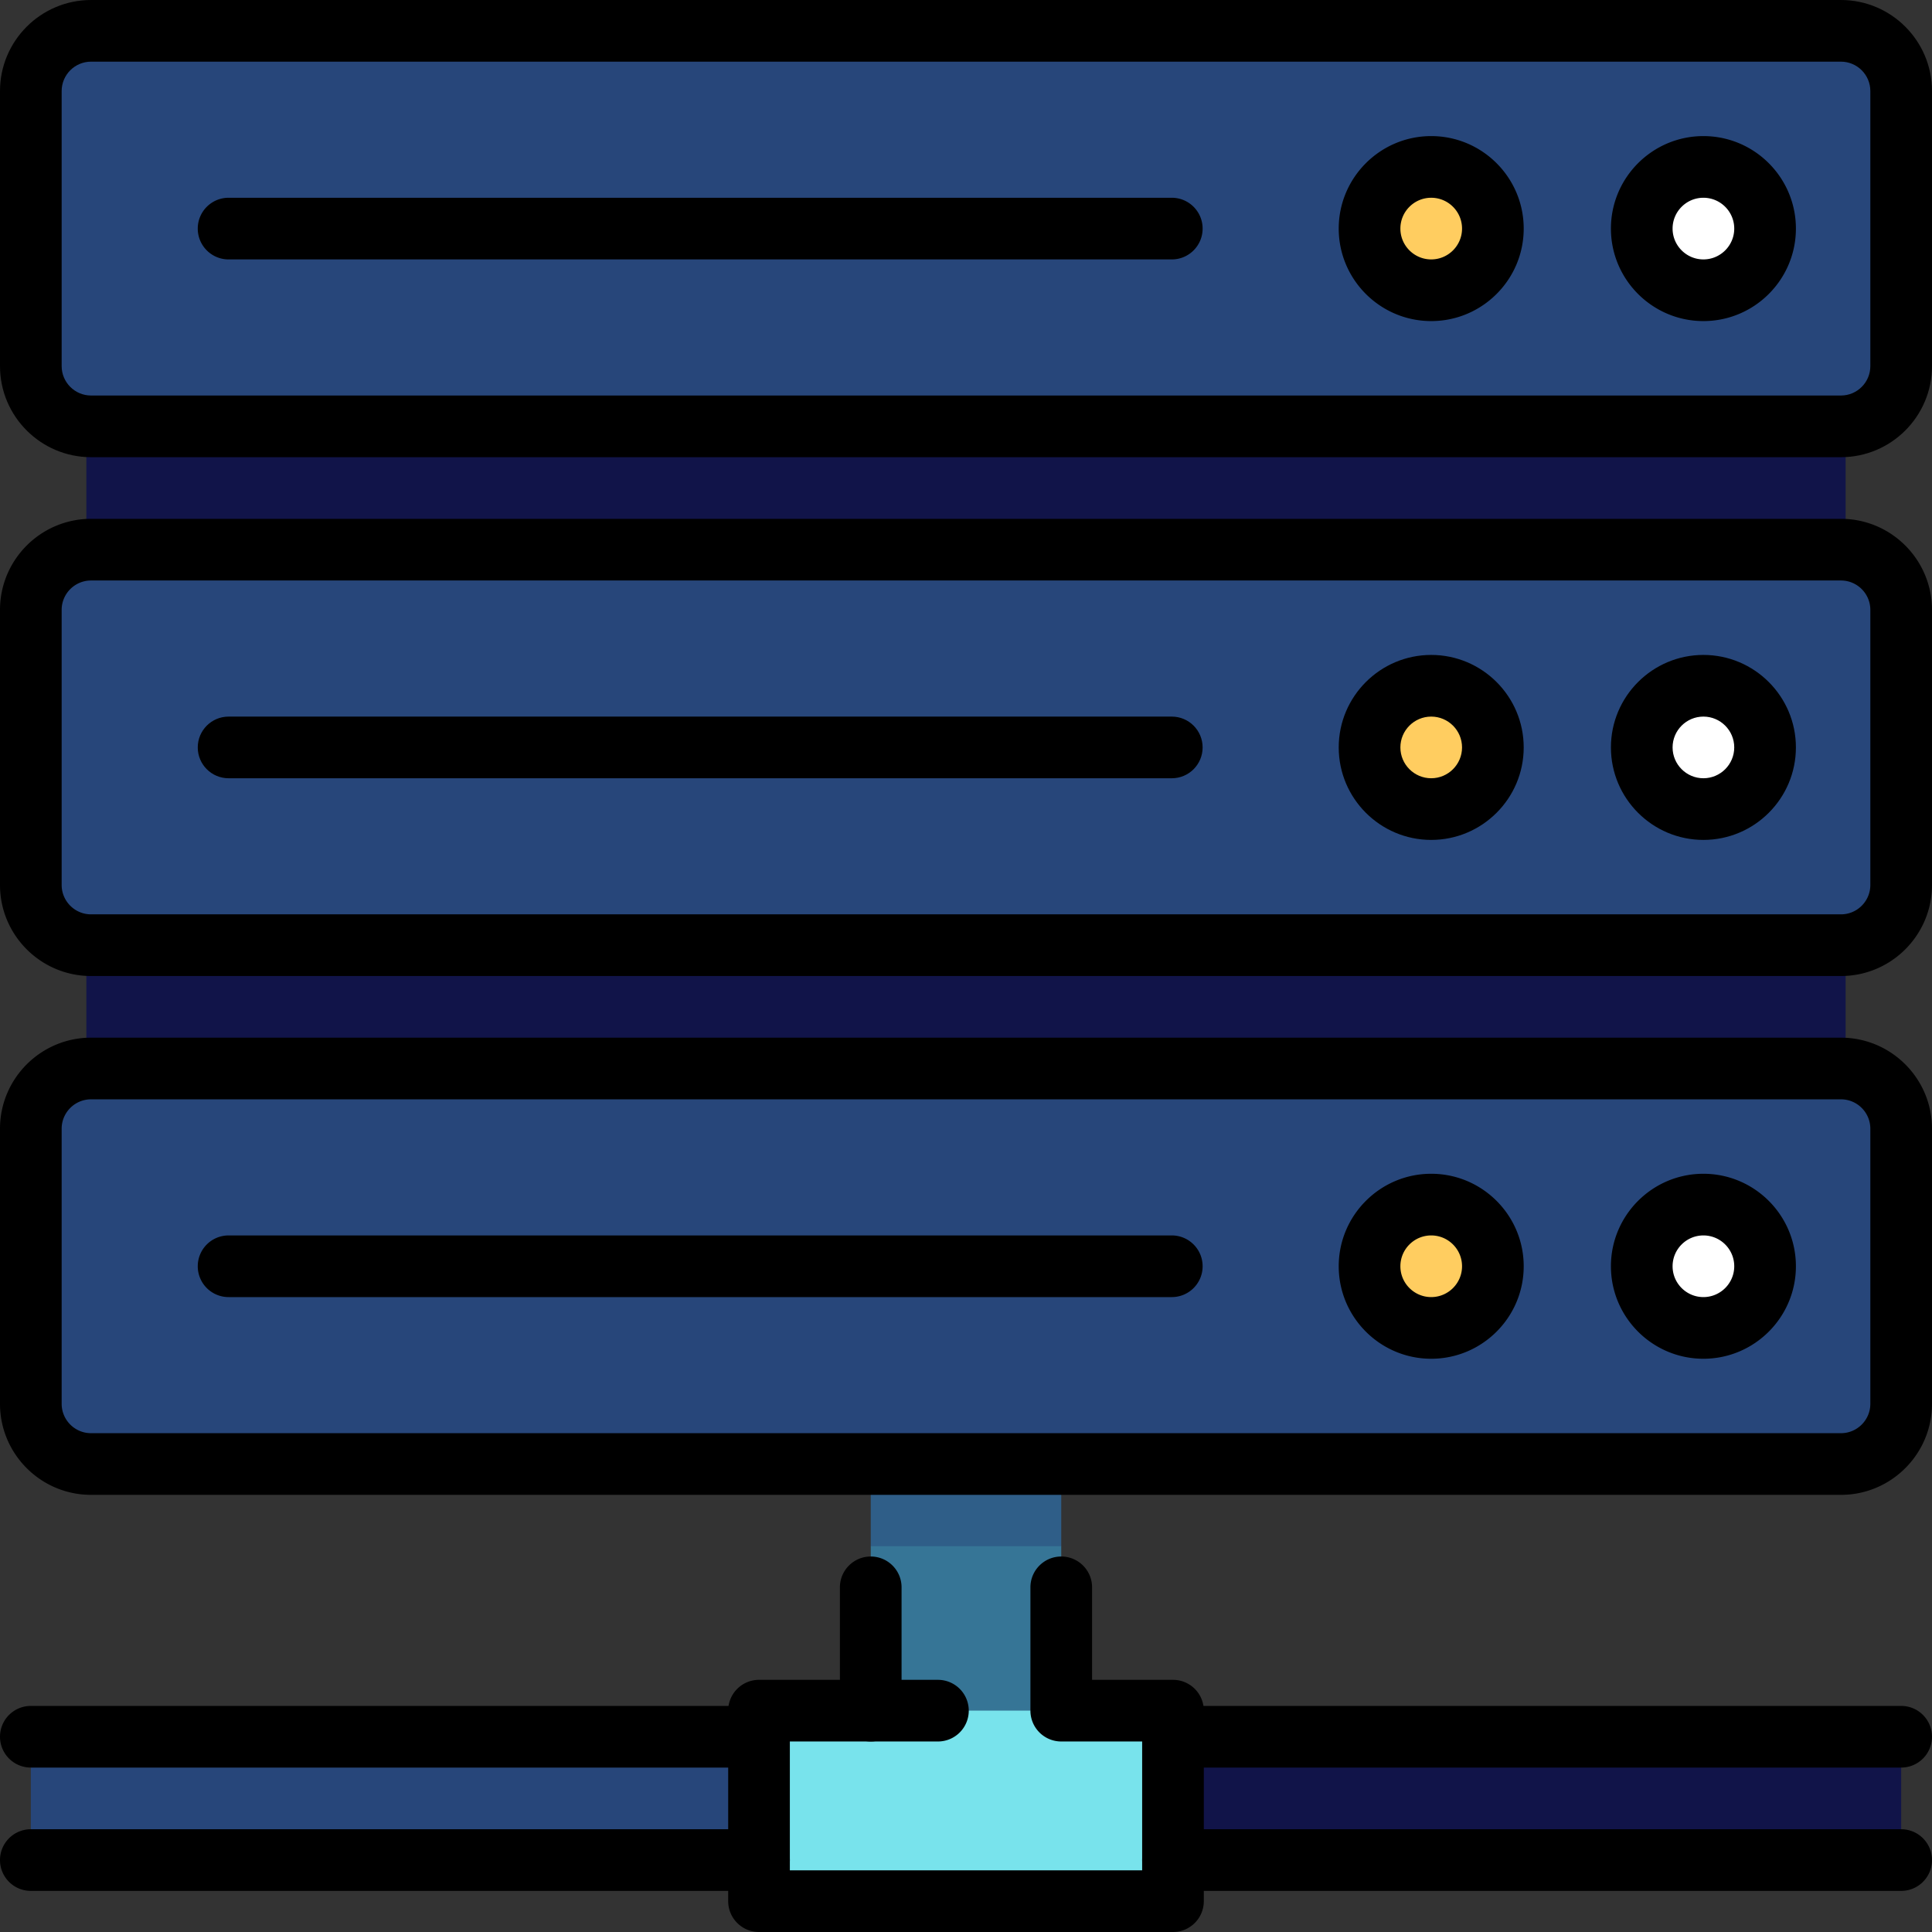
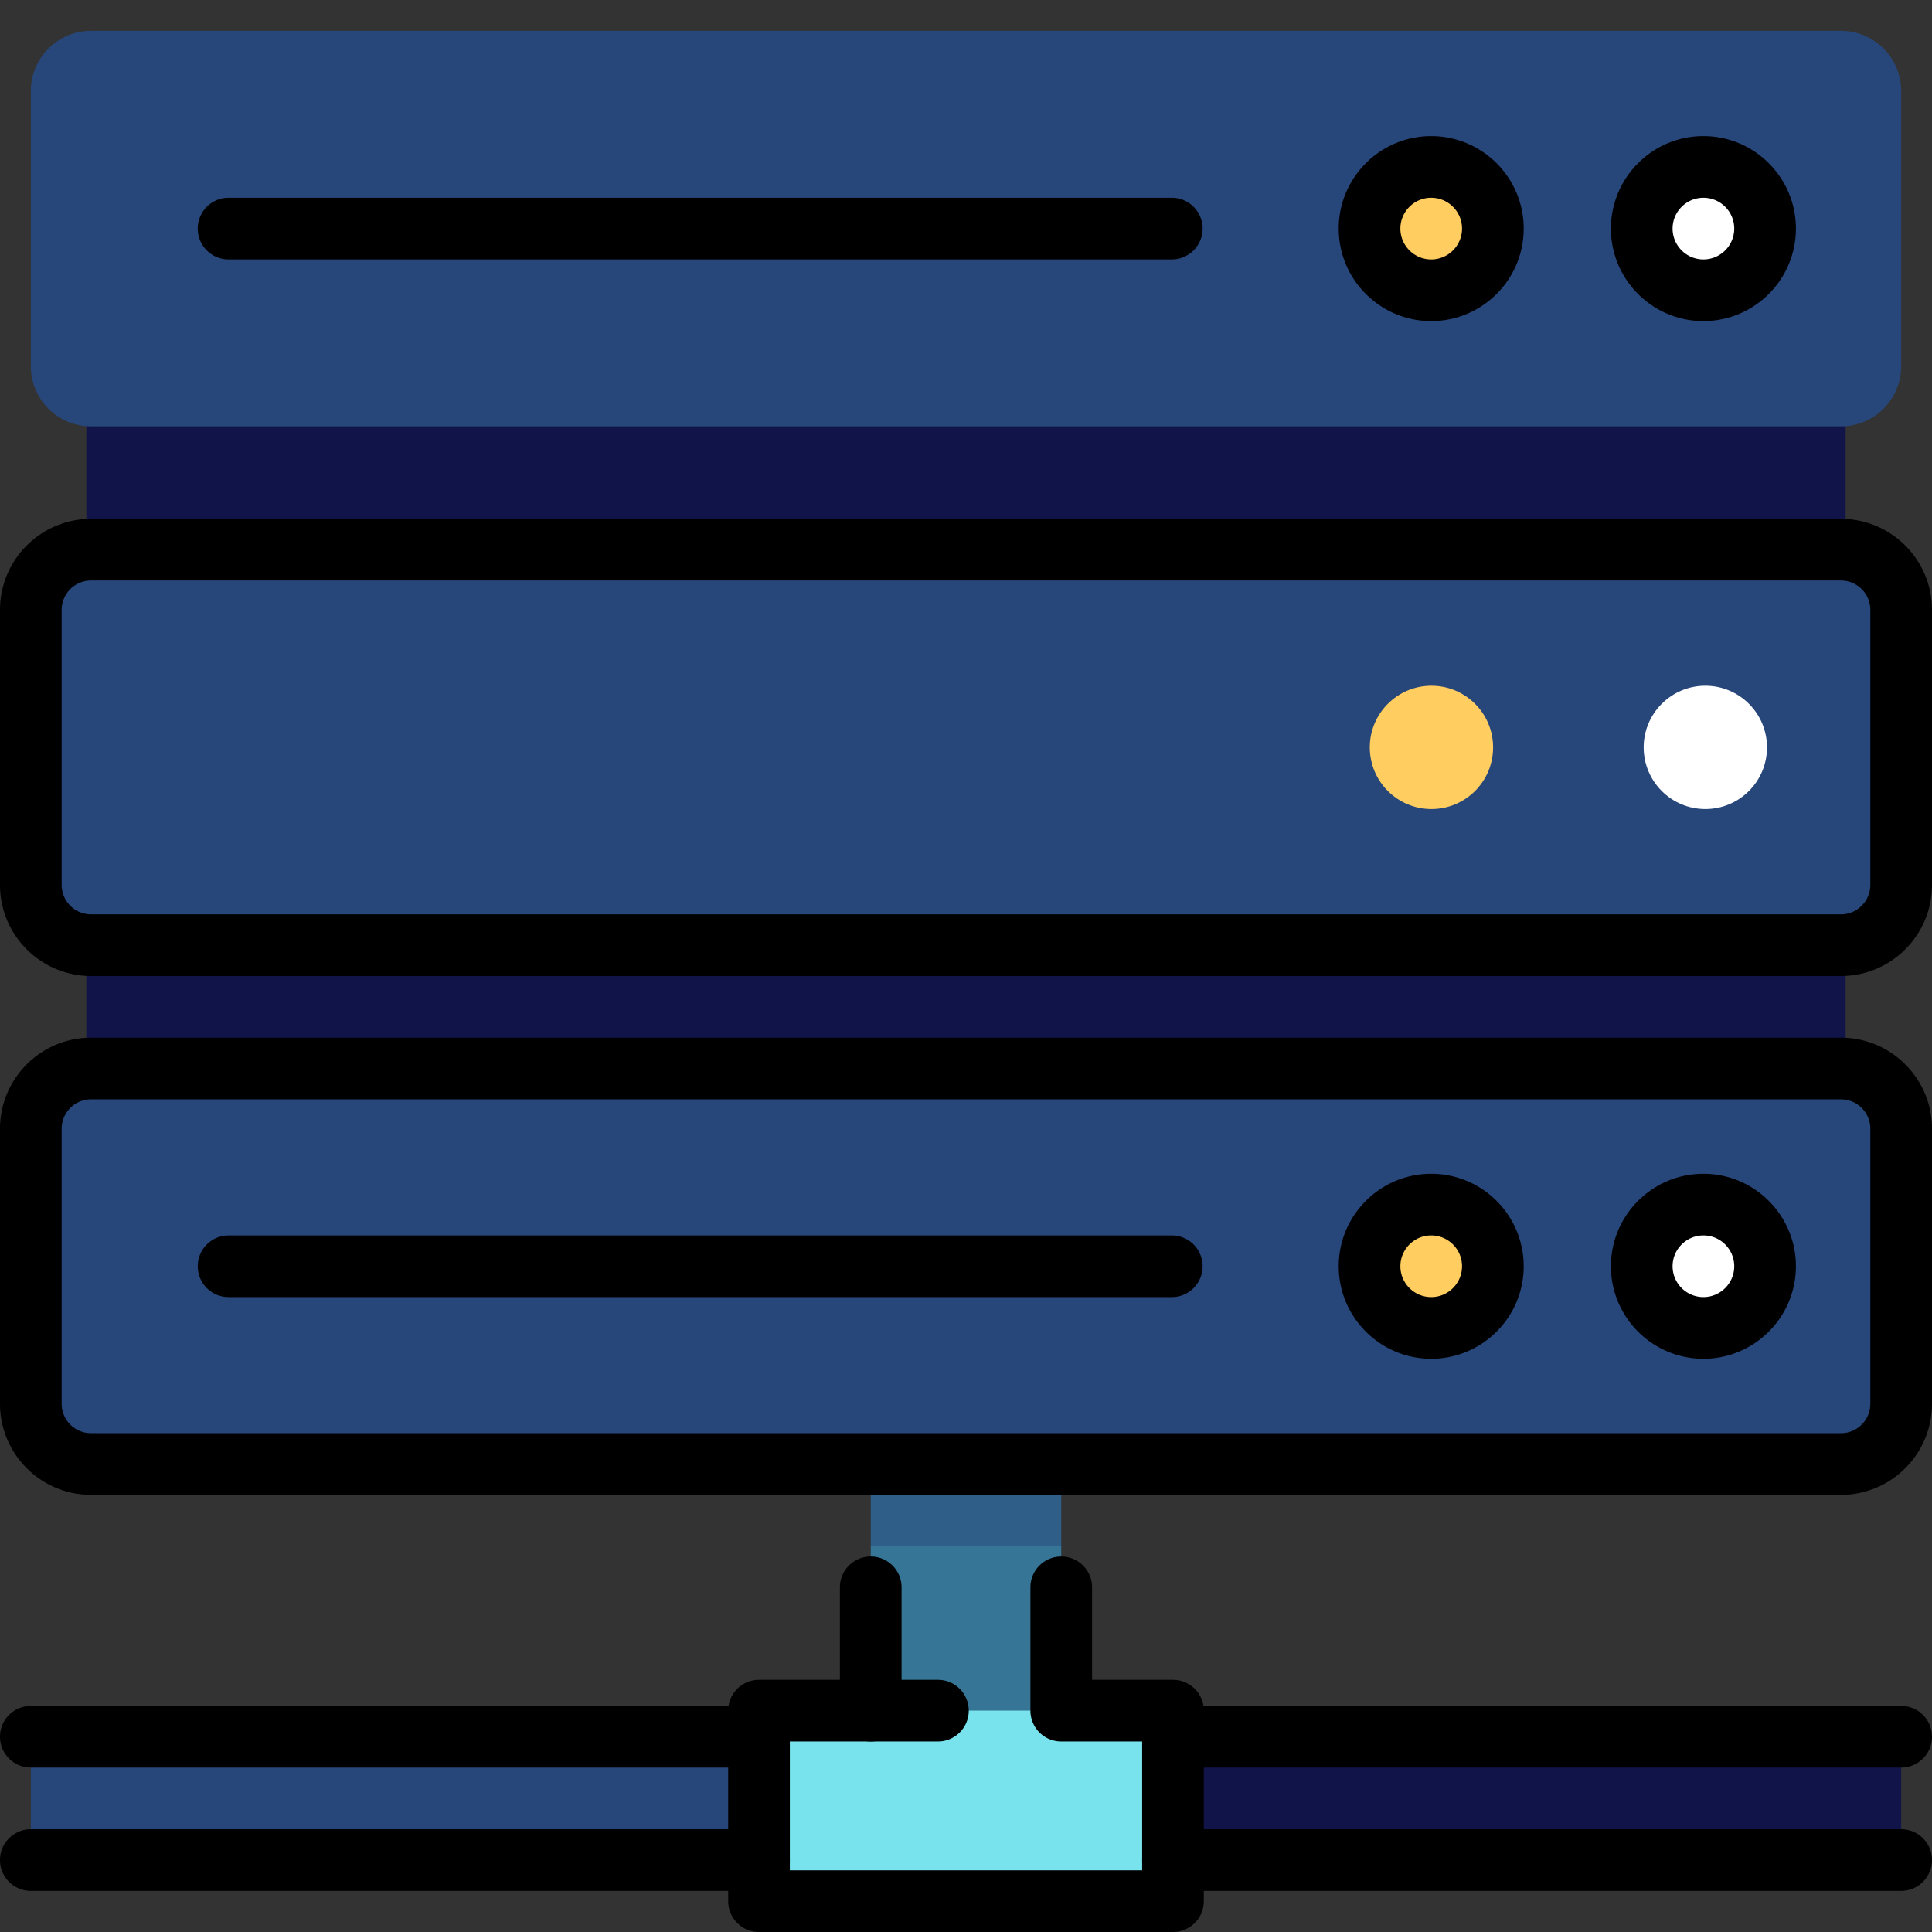
<svg xmlns="http://www.w3.org/2000/svg" xml:space="preserve" viewBox="0 0 512 512">
  <rect x="0" y="0" width="512" height="512" fill="#333333" stroke="none" />
  <path d="M299.956 460.255H503.83v32.681H299.956z" style="fill:#111449" />
  <path d="M8.17 460.255h203.874v32.681H8.17z" style="fill:#27467a" />
  <path d="M281.241 366.189v43.574L256 431.551l-25.241-21.788v-43.574z" style="fill:#2f5e88" />
  <path d="M230.759 409.763h50.481v54.468h-50.481z" style="fill:#367596" />
  <path d="M201.151 453.338H310.85v50.492H201.151z" style="fill:#78e3ec" />
  <path d="M22.887 80.308h466.225V368.76H22.887z" style="fill:#111449" />
  <path d="M487.871 283.162H24.129c-8.813 0-15.959 7.146-15.959 15.959v72.9c0 8.813 7.146 15.959 15.959 15.959H487.871c8.813 0 15.959-7.146 15.959-15.959v-72.9c0-8.813-7.146-15.959-15.959-15.959z" style="fill:#27467a" />
  <circle cx="451.933" cy="335.567" r="16.34" style="fill:#fff" />
  <circle cx="379.348" cy="335.567" r="16.34" style="fill:#ffcd60" />
  <path d="M487.871 145.665H24.129c-8.813 0-15.959 7.146-15.959 15.959v72.9c0 8.813 7.146 15.959 15.959 15.959H487.87c8.813 0 15.959-7.146 15.959-15.959v-72.9c.001-8.813-7.145-15.959-15.958-15.959z" style="fill:#27467a" />
  <circle cx="451.933" cy="198.068" r="16.34" style="fill:#fff" />
  <circle cx="379.348" cy="198.068" r="16.34" style="fill:#ffcd60" />
  <path d="M487.871 8.17H24.129c-8.813 0-15.959 7.146-15.959 15.959v72.9c0 8.813 7.146 15.959 15.959 15.959H487.87c8.813 0 15.959-7.146 15.959-15.959v-72.9c.001-8.813-7.145-15.959-15.958-15.959z" style="fill:#27467a" />
  <circle cx="451.933" cy="60.578" r="16.34" style="fill:#fff" />
  <circle cx="379.348" cy="60.578" r="16.34" style="fill:#ffcd60" />
-   <path d="M487.872 121.157H24.128C10.824 121.157 0 110.333 0 97.028V24.127C0 10.824 10.824 0 24.128 0h463.743C501.176 0 512 10.824 512 24.127v72.901c0 13.305-10.824 24.129-24.128 24.129zM24.128 16.34c-4.294 0-7.788 3.494-7.788 7.787v72.901c0 4.293 3.494 7.787 7.788 7.787h463.743c4.294 0 7.788-3.494 7.788-7.787V24.127c0-4.293-3.494-7.787-7.788-7.787H24.128zM310.538 206.246H60.578c-4.512 0-8.17-3.657-8.17-8.17s3.658-8.17 8.17-8.17h249.959c4.512 0 8.17 3.657 8.17 8.17s-3.657 8.17-8.169 8.17zM451.422 222.586c-13.516 0-24.511-10.996-24.511-24.511 0-13.515 10.995-24.511 24.511-24.511s24.511 10.996 24.511 24.511c-.001 13.515-10.996 24.511-24.511 24.511zm0-32.681c-4.506 0-8.17 3.665-8.17 8.17s3.665 8.17 8.17 8.17 8.17-3.665 8.17-8.17-3.665-8.17-8.17-8.17zM379.286 222.586c-13.516 0-24.511-10.996-24.511-24.511 0-13.515 10.995-24.511 24.511-24.511s24.511 10.996 24.511 24.511c0 13.515-10.995 24.511-24.511 24.511zm0-32.681c-4.506 0-8.17 3.665-8.17 8.17s3.665 8.17 8.17 8.17 8.17-3.665 8.17-8.17-3.664-8.17-8.17-8.17z" />
  <path d="M487.872 258.654H24.128C10.824 258.654 0 247.83 0 234.525v-72.9c0-13.304 10.824-24.128 24.128-24.128h463.743c13.304 0 24.128 10.825 24.128 24.128v72.9c.001 13.305-10.823 24.129-24.127 24.129zM24.128 153.837c-4.294 0-7.788 3.494-7.788 7.788v72.9c0 4.293 3.494 7.787 7.788 7.787h463.743c4.294 0 7.788-3.494 7.788-7.787v-72.9c0-4.294-3.494-7.788-7.788-7.788H24.128zM310.538 343.743H60.578a8.17 8.17 0 0 1-8.17-8.17 8.17 8.17 0 0 1 8.17-8.17h249.959c4.512 0 8.17 3.657 8.17 8.17s-3.657 8.17-8.169 8.17zM451.422 360.083c-13.516 0-24.511-10.996-24.511-24.511 0-13.515 10.995-24.511 24.511-24.511s24.511 10.996 24.511 24.511-10.996 24.511-24.511 24.511zm0-32.681c-4.506 0-8.17 3.665-8.17 8.17s3.665 8.17 8.17 8.17 8.17-3.665 8.17-8.17-3.665-8.17-8.17-8.17zM379.286 360.083c-13.516 0-24.511-10.996-24.511-24.511 0-13.515 10.995-24.511 24.511-24.511s24.511 10.996 24.511 24.511-10.995 24.511-24.511 24.511zm0-32.681c-4.506 0-8.17 3.665-8.17 8.17s3.665 8.17 8.17 8.17 8.17-3.665 8.17-8.17c.001-4.505-3.664-8.17-8.17-8.17z" />
  <path d="M487.872 396.151H24.128C10.824 396.151 0 385.327 0 372.022v-72.9c0-13.304 10.824-24.128 24.128-24.128h463.743c13.304 0 24.128 10.825 24.128 24.128v72.9c.001 13.305-10.823 24.129-24.127 24.129zM24.128 291.333c-4.294 0-7.788 3.494-7.788 7.789v72.9c0 4.294 3.494 7.788 7.788 7.788h463.743c4.294 0 7.788-3.494 7.788-7.788v-72.9c0-4.294-3.494-7.789-7.788-7.789H24.128zM310.853 512H201.148a8.17 8.17 0 0 1-8.17-8.17v-50.488a8.17 8.17 0 0 1 8.17-8.17h47.414a8.17 8.17 0 0 1 8.17 8.17 8.17 8.17 0 0 1-8.17 8.17h-39.244v34.147h93.364v-34.147h-21.439a8.17 8.17 0 0 1-8.17-8.17v-32.681c0-4.513 3.658-8.17 8.17-8.17s8.17 3.657 8.17 8.17v24.511h21.439a8.17 8.17 0 0 1 8.17 8.17v50.488a8.168 8.168 0 0 1-8.169 8.17z" />
  <path d="M230.756 461.512a8.17 8.17 0 0 1-8.17-8.17v-32.681c0-4.513 3.658-8.17 8.17-8.17s8.17 3.657 8.17 8.17v32.681a8.17 8.17 0 0 1-8.17 8.17zM503.83 501.106H310.853a8.17 8.17 0 0 1-8.17-8.17 8.17 8.17 0 0 1 8.17-8.17H503.83a8.17 8.17 0 0 1 8.17 8.17 8.17 8.17 0 0 1-8.17 8.17zM503.83 468.426H310.853a8.17 8.17 0 0 1-8.17-8.17 8.17 8.17 0 0 1 8.17-8.17H503.83a8.17 8.17 0 0 1 8.17 8.17 8.17 8.17 0 0 1-8.17 8.17zM201.148 501.106H8.17a8.17 8.17 0 0 1-8.17-8.17 8.17 8.17 0 0 1 8.17-8.17h192.978a8.17 8.17 0 0 1 8.17 8.17 8.168 8.168 0 0 1-8.17 8.17zM201.148 468.426H8.17a8.17 8.17 0 0 1-8.17-8.17 8.17 8.17 0 0 1 8.17-8.17h192.978a8.17 8.17 0 0 1 8.17 8.17 8.168 8.168 0 0 1-8.17 8.17zM310.538 68.749H60.578c-4.512 0-8.17-3.657-8.17-8.17s3.658-8.17 8.17-8.17h249.959c4.512 0 8.17 3.657 8.17 8.17s-3.657 8.17-8.169 8.17zM451.422 85.089c-13.516 0-24.511-10.996-24.511-24.511s10.995-24.511 24.511-24.511 24.511 10.996 24.511 24.511c-.001 13.516-10.996 24.511-24.511 24.511zm0-32.681c-4.506 0-8.17 3.665-8.17 8.17s3.665 8.17 8.17 8.17 8.17-3.665 8.17-8.17c0-4.504-3.665-8.17-8.17-8.17zM379.286 85.089c-13.516 0-24.511-10.996-24.511-24.511s10.995-24.511 24.511-24.511 24.511 10.996 24.511 24.511c0 13.516-10.995 24.511-24.511 24.511zm0-32.681c-4.506 0-8.17 3.665-8.17 8.17s3.665 8.17 8.17 8.17 8.17-3.665 8.17-8.17c.001-4.504-3.664-8.17-8.17-8.17z" />
</svg>